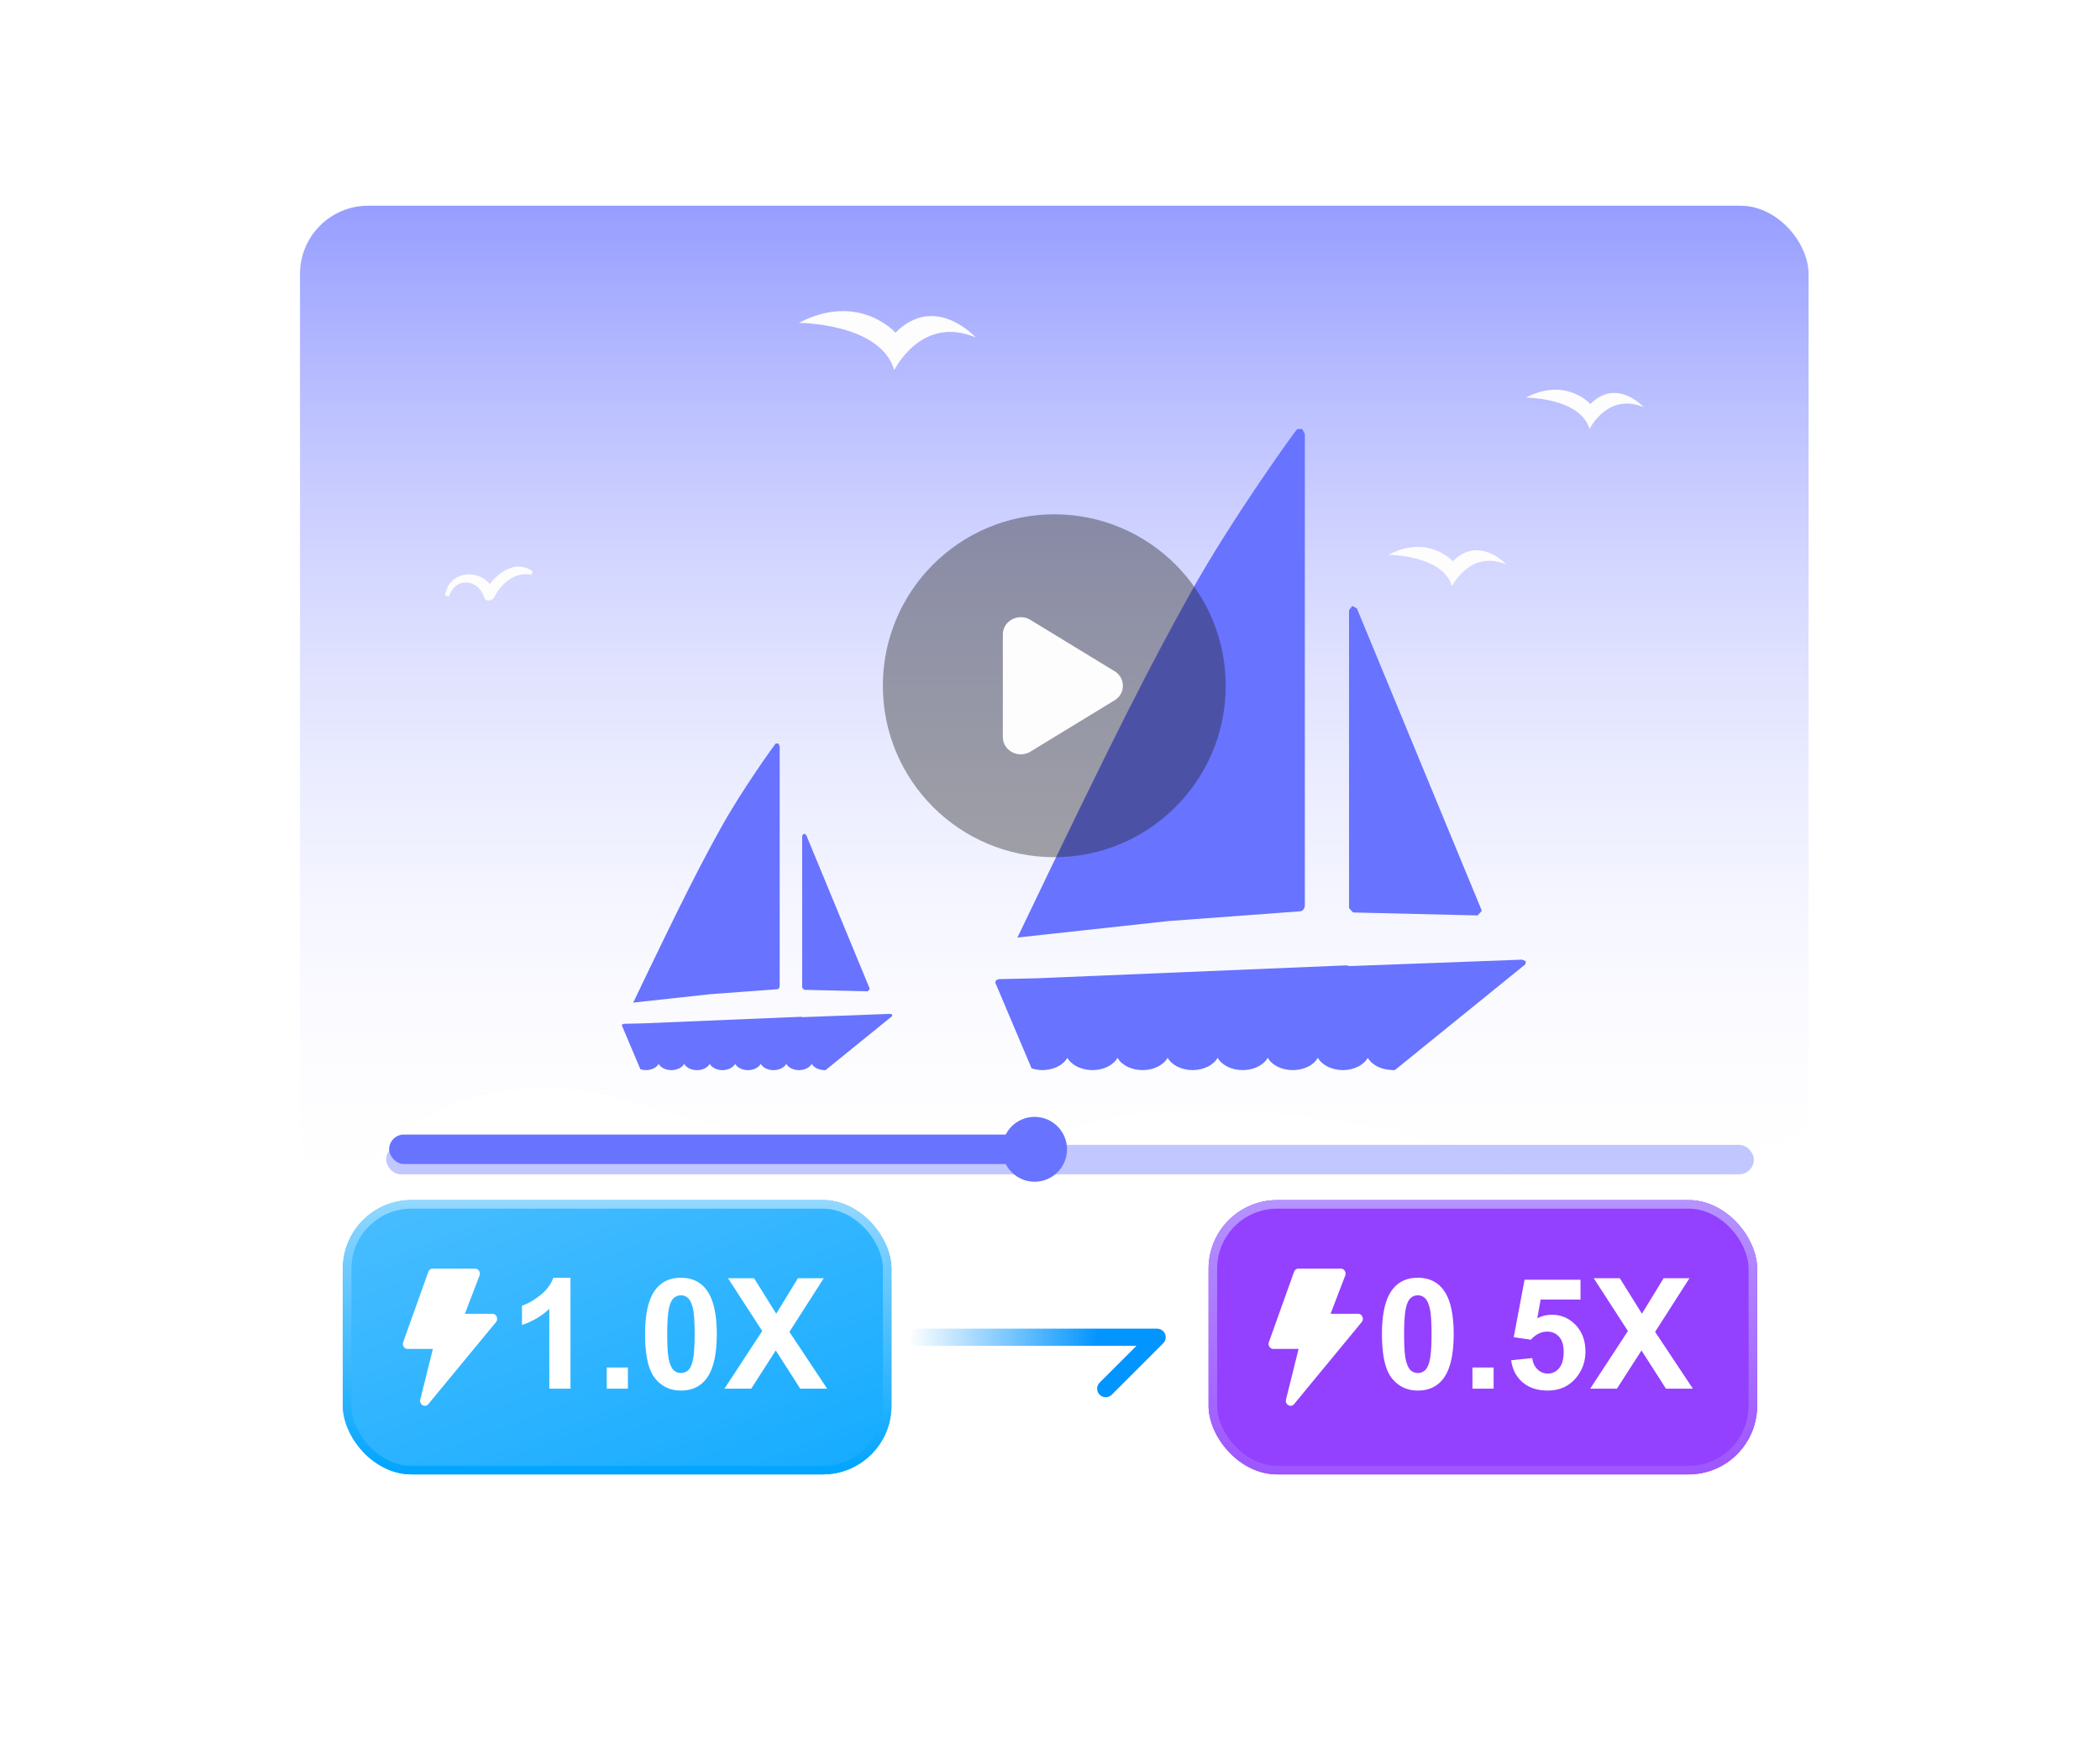
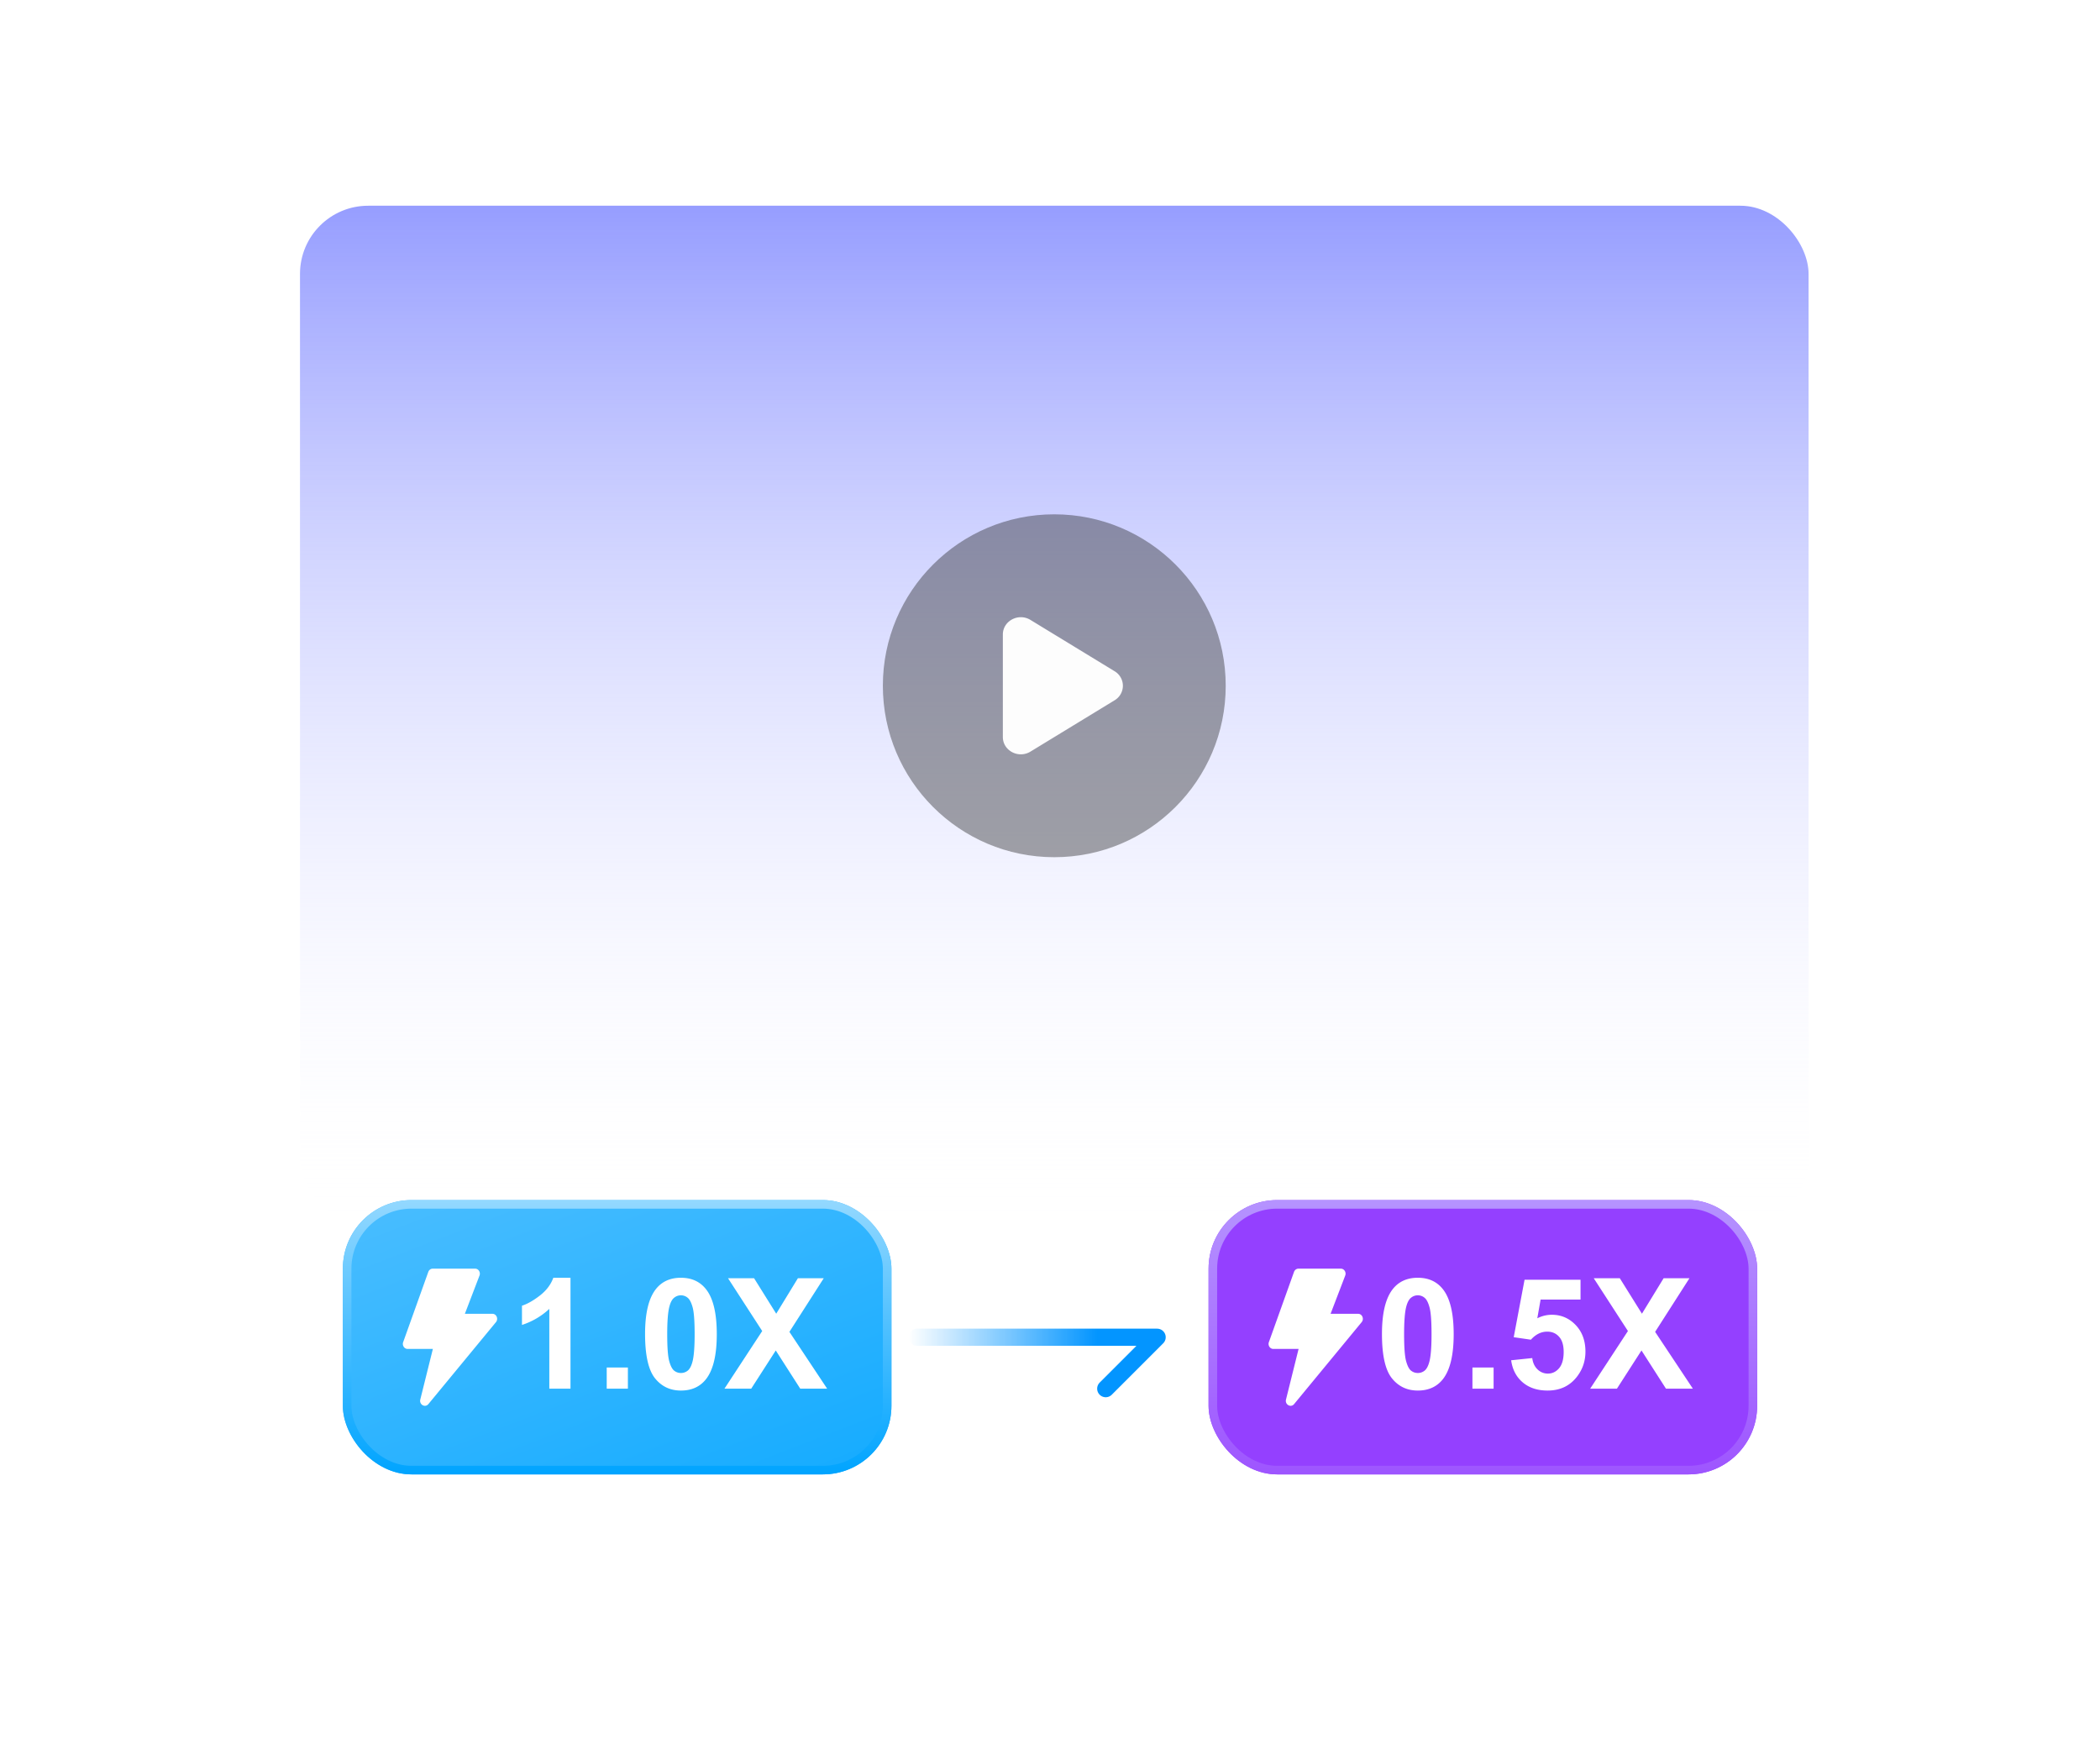
<svg xmlns="http://www.w3.org/2000/svg" width="245" height="204" fill="none">
  <rect width="184" height="127" x="31" y="20" fill="#fff" rx="10" />
  <rect width="176" height="119" x="35" y="24" fill="url(#a)" rx="7.952" />
  <mask id="b" width="177" height="119" x="34" y="24" maskUnits="userSpaceOnUse" style="mask-type:alpha">
-     <rect width="176" height="119" x="34.998" y="24" fill="#D9D9D9" rx="8" />
-   </mask>
+     </mask>
  <g mask="url(#b)">
    <g filter="url(#c)">
      <path fill="#6873FF" d="m178.024 112.14-.436-.189-20.109.75-.412-.082-36.135 1.507-4.402.099-.338.137-.071.281 4.241 10.016.02-.018c.377.118.766.181 1.159.196h.168c1.261-.037 2.368-.613 2.816-1.444.463.857 1.626 1.444 2.929 1.444 1.304 0 2.462-.587 2.922-1.444.463.857 1.618 1.444 2.929 1.444 1.304 0 2.451-.587 2.922-1.444.448.842 1.586 1.425 2.866 1.444h.142c1.26-.037 2.368-.613 2.819-1.444.464.857 1.618 1.444 2.922 1.444 1.303 0 2.462-.587 2.929-1.444.456.857 1.614 1.444 2.918 1.444 1.303 0 2.47-.587 2.925-1.444.456.838 1.583 1.418 2.859 1.444h.157c1.257-.037 2.368-.613 2.812-1.444.44.809 1.492 1.37 2.717 1.429l.173.026.291-.03 15.196-12.321zM136.299 107.45l15.395-1.138c.31-.044.537-.336.537-.713V50.657l-.298-.608h-.585c-.179.12-7.65 10.469-12.463 19.132-4.575 8.243-8.417 15.608-20.184 40.191zM157.855 106.448l14.524.345h.004l.482-.517-.099-.307-14.463-34.995-.535-.291-.378.496v34.757zM104.102 118.372l-.222-.096-10.247.382-.21-.042-18.414.768-2.243.051-.172.069-.036.143 2.161 5.105.01-.01q.289.09.59.1h.087c.642-.019 1.206-.312 1.434-.736.236.437.829.736 1.493.736s1.255-.299 1.489-.736c.236.437.824.736 1.493.736.664 0 1.248-.299 1.488-.736.228.429.809.727 1.461.736h.072c.642-.019 1.207-.312 1.437-.736.236.437.824.736 1.489.736.664 0 1.254-.299 1.492-.736.232.437.823.736 1.487.736s1.259-.299 1.491-.736c.232.427.806.723 1.457.736h.08c.64-.019 1.206-.312 1.432-.736.225.412.76.698 1.385.728l.088.014.148-.015 7.744-6.279zM82.842 115.982l7.845-.58c.158-.022.274-.171.274-.363V87.042l-.152-.31h-.298c-.091.061-3.898 5.335-6.351 9.75-2.331 4.199-4.29 7.953-10.285 20.48zM93.823 115.472l7.402.175h.002l.245-.263-.05-.157-7.37-17.832-.273-.148-.193.252v17.712z" />
      <g filter="url(#d)">
        <path fill="#fff" d="M74.19 120.734c-16.243-5.357-27.07 2.232-30.455 6.696l-10.151 17.856 240.732 3.348c-.967-5.208-3.481-17.41-5.801-24.552-2.9-8.929-52.207-5.581-65.259 3.348s-27.553 0-40.605-3.348-33.354-3.348-37.705 0-30.454 3.348-50.757-3.348" />
      </g>
      <path fill="#FDFDFD" d="M161.974 64.724s6.329 0 7.428 3.666c0 0 2.111-4.321 6.328-2.54 0 0-3.123-3.476-6.243-.372 0 0-2.836-3.196-7.513-.754M178.023 46.384s6.328 0 7.428 3.665c0 0 2.1-4.327 6.328-2.535 0 0-3.127-3.492-6.238-.38 0 0-2.846-3.193-7.518-.75M52.395 69.59c.712-2.376 3.456-2.021 4.094.088.187.608.984.407 1.194-.036.788-1.586 2.475-3.007 4.316-2.584l.153-.397c-1.772-1.332-3.822-.085-5.016 1.48-1.494-1.872-4.844-1.441-5.21 1.336zM93.194 37.668s9.487 0 11.141 5.503c0 0 3.16-6.479 9.493-3.803 0 0-4.678-5.218-9.357-.563 0 0-4.265-4.794-11.277-1.137" />
    </g>
    <g filter="url(#e)" opacity=".4">
      <rect width="159.571" height="3.439" x="45.05" y="132.356" fill="#6873FF" rx="1.72" />
    </g>
    <rect width="74.283" height="3.439" x="45.399" y="132.356" fill="#6873FF" rx="1.72" />
    <circle cx="120.703" cy="134.076" r="3.783" fill="#6873FF" />
  </g>
  <circle cx="123" cy="80" r="20" fill="#222" opacity=".4" />
  <path fill="#FDFDFD" d="M130.028 78.3a1.97 1.97 0 0 1 0 3.4l-9.809 5.983c-1.395.851-3.219-.112-3.219-1.7V74.017c0-1.587 1.824-2.55 3.219-1.699z" />
  <g filter="url(#f)">
    <rect width="64" height="32" x="40" y="140" fill="url(#g)" rx="8" />
  </g>
  <rect width="63" height="31" x="40.5" y="140.5" stroke="url(#h)" rx="7.5" />
  <path fill="#fff" d="M50.502 157.364h-2.951c-.386 0-.652-.411-.514-.794l2.932-8.193a.6.6 0 0 1 .202-.274.53.53 0 0 1 .312-.103h4.95c.39 0 .656.421.509.806l-1.708 4.461h3.215c.473 0 .725.594.413.972l-7.882 9.559c-.383.464-1.094.062-.945-.536zM66.557 162h-2.47v-9.308a8.5 8.5 0 0 1-3.19 1.872v-2.241q.966-.316 2.1-1.195 1.134-.887 1.556-2.066h2.004zm4.227 0v-2.47h2.47V162zm8.657-12.938q1.872 0 2.927 1.336 1.257 1.582 1.257 5.248 0 3.656-1.266 5.255-1.046 1.319-2.918 1.319-1.88 0-3.032-1.442-1.15-1.45-1.151-5.159 0-3.639 1.265-5.238 1.046-1.319 2.918-1.319m0 2.048q-.447 0-.8.29-.35.282-.544 1.02-.255.958-.255 3.226 0 2.266.228 3.12.229.843.572 1.125.35.28.8.281.447 0 .8-.281.35-.291.544-1.029.255-.95.255-3.216 0-2.268-.228-3.112-.23-.852-.58-1.134a1.2 1.2 0 0 0-.792-.29m5.08 10.89 4.404-6.724-3.99-6.161h3.04l2.585 4.14 2.53-4.14h3.016l-4.008 6.258L96.5 162h-3.138l-2.856-4.456L87.642 162z" />
  <g filter="url(#i)">
    <rect width="64" height="32" x="141" y="140" fill="#9440FF" rx="8" />
  </g>
  <rect width="63" height="31" x="141.5" y="140.5" stroke="url(#j)" rx="7.5" />
  <path fill="#fff" d="M151.502 157.364h-2.951c-.386 0-.652-.411-.514-.794l2.932-8.193a.6.6 0 0 1 .202-.274.53.53 0 0 1 .312-.103h4.95c.39 0 .656.421.509.806l-1.708 4.461h3.215c.473 0 .725.594.413.972l-7.882 9.559c-.383.464-1.094.062-.945-.536zM165.412 149.062q1.872 0 2.927 1.336 1.257 1.582 1.257 5.248 0 3.656-1.266 5.255-1.046 1.319-2.918 1.319-1.881 0-3.032-1.442-1.151-1.45-1.151-5.159 0-3.639 1.265-5.238 1.046-1.319 2.918-1.319m0 2.048q-.448 0-.8.29-.351.282-.545 1.02-.255.958-.255 3.226 0 2.266.229 3.12.228.843.571 1.125.352.28.8.281.449 0 .8-.281.351-.291.545-1.029.255-.95.255-3.216 0-2.268-.229-3.112-.228-.852-.58-1.134a1.2 1.2 0 0 0-.791-.29m6.372 10.89v-2.47h2.47V162zm4.518-3.313 2.461-.255q.105.835.624 1.327a1.7 1.7 0 0 0 1.195.483q.774 0 1.31-.624.536-.633.536-1.898 0-1.186-.536-1.776-.528-.597-1.38-.597-1.064 0-1.908.94l-2.003-.29 1.265-6.706h6.53v2.312h-4.658l-.386 2.188a3.74 3.74 0 0 1 1.687-.413q1.644 0 2.786 1.195t1.143 3.103q0 1.59-.923 2.839-1.257 1.704-3.489 1.705-1.785 0-2.91-.958t-1.344-2.575m9.219 3.313 4.404-6.724-3.99-6.161h3.041l2.584 4.14 2.531-4.14h3.014l-4.007 6.258 4.403 6.627h-3.138l-2.856-4.456-2.865 4.456z" />
  <path stroke="url(#k)" stroke-linecap="round" stroke-linejoin="round" stroke-width="2" d="M107 156h28l-6 6" />
  <defs>
    <linearGradient id="a" x1="123" x2="123" y1="10.528" y2="143" gradientUnits="userSpaceOnUse">
      <stop stop-color="#7D86FF" />
      <stop offset="1" stop-color="#fff" stop-opacity="0" />
    </linearGradient>
    <linearGradient id="g" x1="47.04" x2="64.297" y1="140" y2="184.533" gradientUnits="userSpaceOnUse">
      <stop offset=".028" stop-color="#46BCFF" />
      <stop offset="1" stop-color="#17ACFF" />
    </linearGradient>
    <linearGradient id="h" x1="72" x2="72" y1="140" y2="172" gradientUnits="userSpaceOnUse">
      <stop stop-color="#93D8FF" />
      <stop offset="1" stop-color="#00A4FF" />
    </linearGradient>
    <linearGradient id="j" x1="173" x2="173" y1="140" y2="172" gradientUnits="userSpaceOnUse">
      <stop stop-color="#B593FF" />
      <stop offset="1" stop-color="#9E55FF" />
    </linearGradient>
    <linearGradient id="k" x1="106" x2="128" y1="157" y2="157" gradientUnits="userSpaceOnUse">
      <stop stop-color="#0395FF" stop-opacity="0" />
      <stop offset="1" stop-color="#0395FF" />
    </linearGradient>
    <filter id="c" width="240.732" height="112.342" x="33.584" y="36.293" color-interpolation-filters="sRGB" filterUnits="userSpaceOnUse">
      <feFlood flood-opacity="0" result="BackgroundImageFix" />
      <feBlend in="SourceGraphic" in2="BackgroundImageFix" result="shape" />
      <feColorMatrix in="SourceAlpha" result="hardAlpha" values="0 0 0 0 0 0 0 0 0 0 0 0 0 0 0 0 0 0 127 0" />
      <feOffset />
      <feGaussianBlur stdDeviation="4" />
      <feComposite in2="hardAlpha" k2="-1" k3="1" operator="arithmetic" />
      <feColorMatrix values="0 0 0 0 1 0 0 0 0 1 0 0 0 0 1 0 0 0 0.7 0" />
      <feBlend in2="shape" result="effect1_innerShadow_2_894" />
    </filter>
    <filter id="d" width="240.732" height="37.805" x="33.584" y="118.829" color-interpolation-filters="sRGB" filterUnits="userSpaceOnUse">
      <feFlood flood-opacity="0" result="BackgroundImageFix" />
      <feBlend in="SourceGraphic" in2="BackgroundImageFix" result="shape" />
      <feColorMatrix in="SourceAlpha" result="hardAlpha" values="0 0 0 0 0 0 0 0 0 0 0 0 0 0 0 0 0 0 127 0" />
      <feOffset dy="8" />
      <feGaussianBlur stdDeviation="4" />
      <feComposite in2="hardAlpha" k2="-1" k3="1" operator="arithmetic" />
      <feColorMatrix values="0 0 0 0 0.812 0 0 0 0 0.825 0 0 0 0 1 0 0 0 1 0" />
      <feBlend in2="shape" result="effect1_innerShadow_2_894" />
    </filter>
    <filter id="e" width="164.371" height="8.239" x="42.65" y="131.156" color-interpolation-filters="sRGB" filterUnits="userSpaceOnUse">
      <feFlood flood-opacity="0" result="BackgroundImageFix" />
      <feColorMatrix in="SourceAlpha" result="hardAlpha" values="0 0 0 0 0 0 0 0 0 0 0 0 0 0 0 0 0 0 127 0" />
      <feOffset dy="1.2" />
      <feGaussianBlur stdDeviation="1.2" />
      <feComposite in2="hardAlpha" operator="out" />
      <feColorMatrix values="0 0 0 0 0.867 0 0 0 0 0.751 0 0 0 0 0.668 0 0 0 0.28 0" />
      <feBlend in2="BackgroundImageFix" result="effect1_dropShadow_2_894" />
      <feBlend in="SourceGraphic" in2="effect1_dropShadow_2_894" result="shape" />
    </filter>
    <filter id="f" width="64" height="32" x="40" y="140" color-interpolation-filters="sRGB" filterUnits="userSpaceOnUse">
      <feFlood flood-opacity="0" result="BackgroundImageFix" />
      <feBlend in="SourceGraphic" in2="BackgroundImageFix" result="shape" />
      <feColorMatrix in="SourceAlpha" result="hardAlpha" values="0 0 0 0 0 0 0 0 0 0 0 0 0 0 0 0 0 0 127 0" />
      <feOffset />
      <feGaussianBlur stdDeviation="33" />
      <feComposite in2="hardAlpha" k2="-1" k3="1" operator="arithmetic" />
      <feColorMatrix values="0 0 0 0 0.3 0 0 0 0 0.747 0 0 0 0 1 0 0 0 1 0" />
      <feBlend in2="shape" result="effect1_innerShadow_2_894" />
    </filter>
    <filter id="i" width="64" height="32" x="141" y="140" color-interpolation-filters="sRGB" filterUnits="userSpaceOnUse">
      <feFlood flood-opacity="0" result="BackgroundImageFix" />
      <feBlend in="SourceGraphic" in2="BackgroundImageFix" result="shape" />
      <feColorMatrix in="SourceAlpha" result="hardAlpha" values="0 0 0 0 0 0 0 0 0 0 0 0 0 0 0 0 0 0 127 0" />
      <feOffset />
      <feGaussianBlur stdDeviation="8" />
      <feComposite in2="hardAlpha" k2="-1" k3="1" operator="arithmetic" />
      <feColorMatrix values="0 0 0 0 0.861 0 0 0 0 0.635 0 0 0 0 1 0 0 0 1 0" />
      <feBlend in2="shape" result="effect1_innerShadow_2_894" />
    </filter>
  </defs>
</svg>